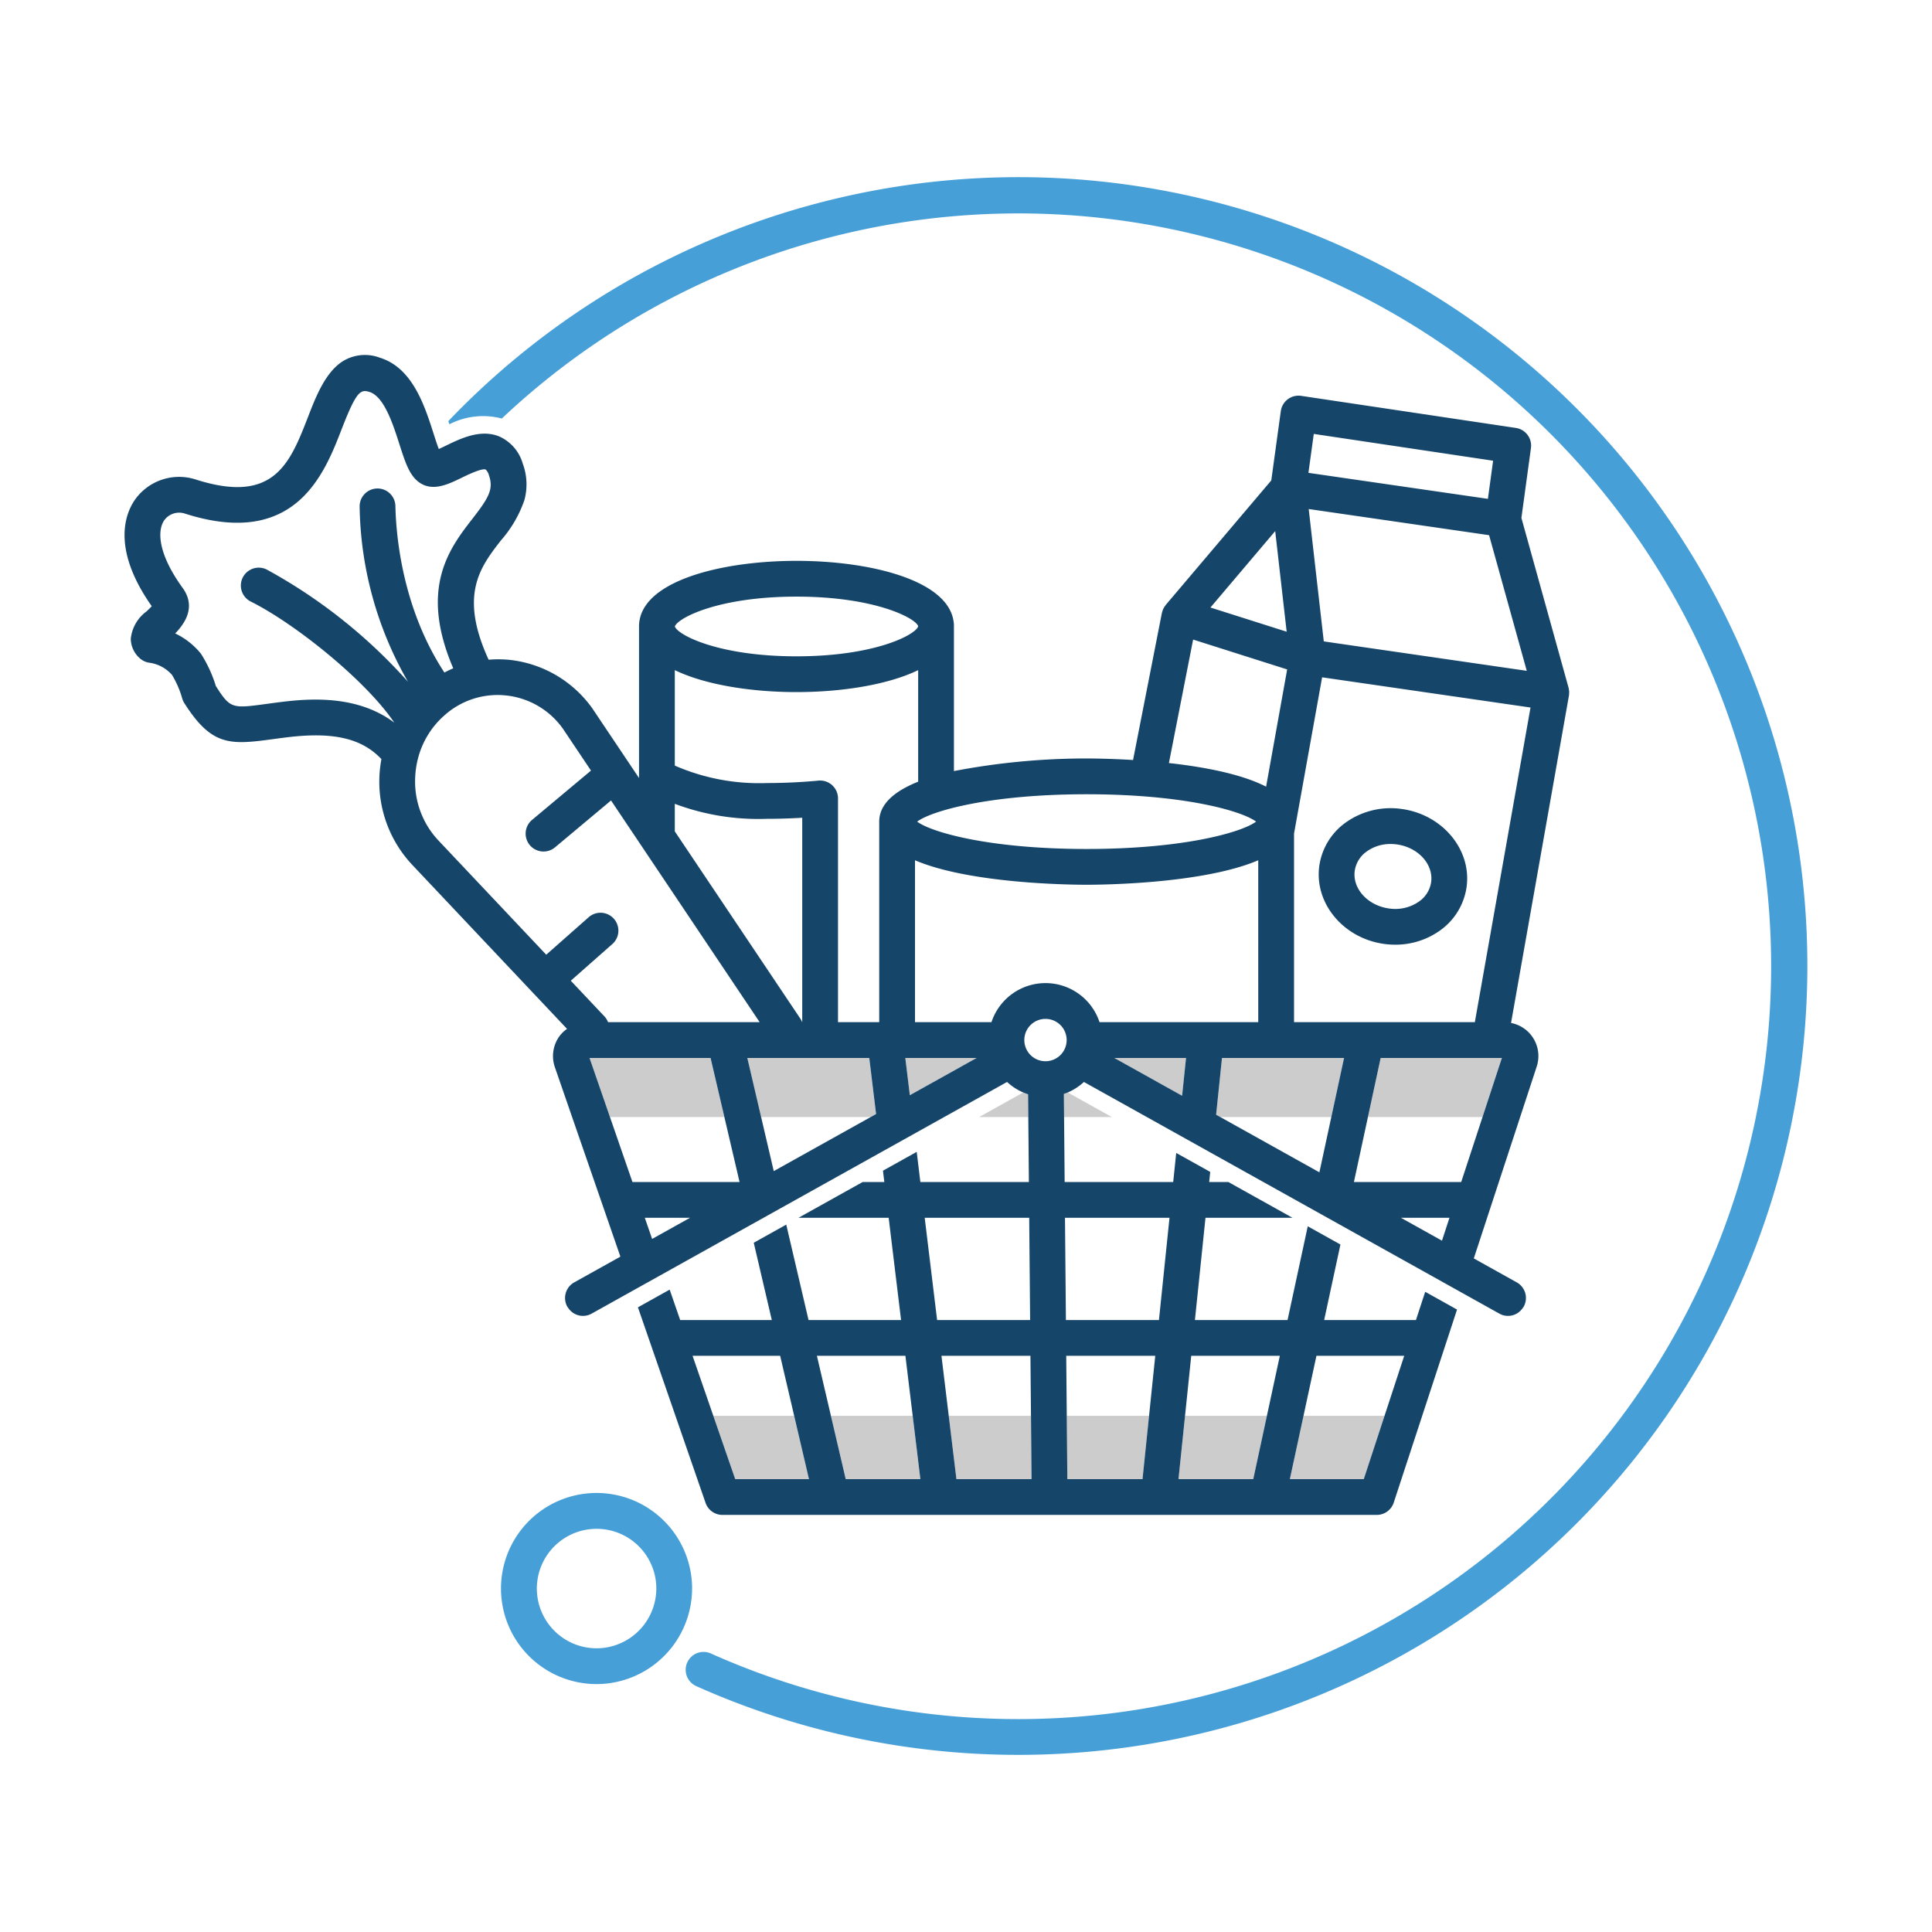
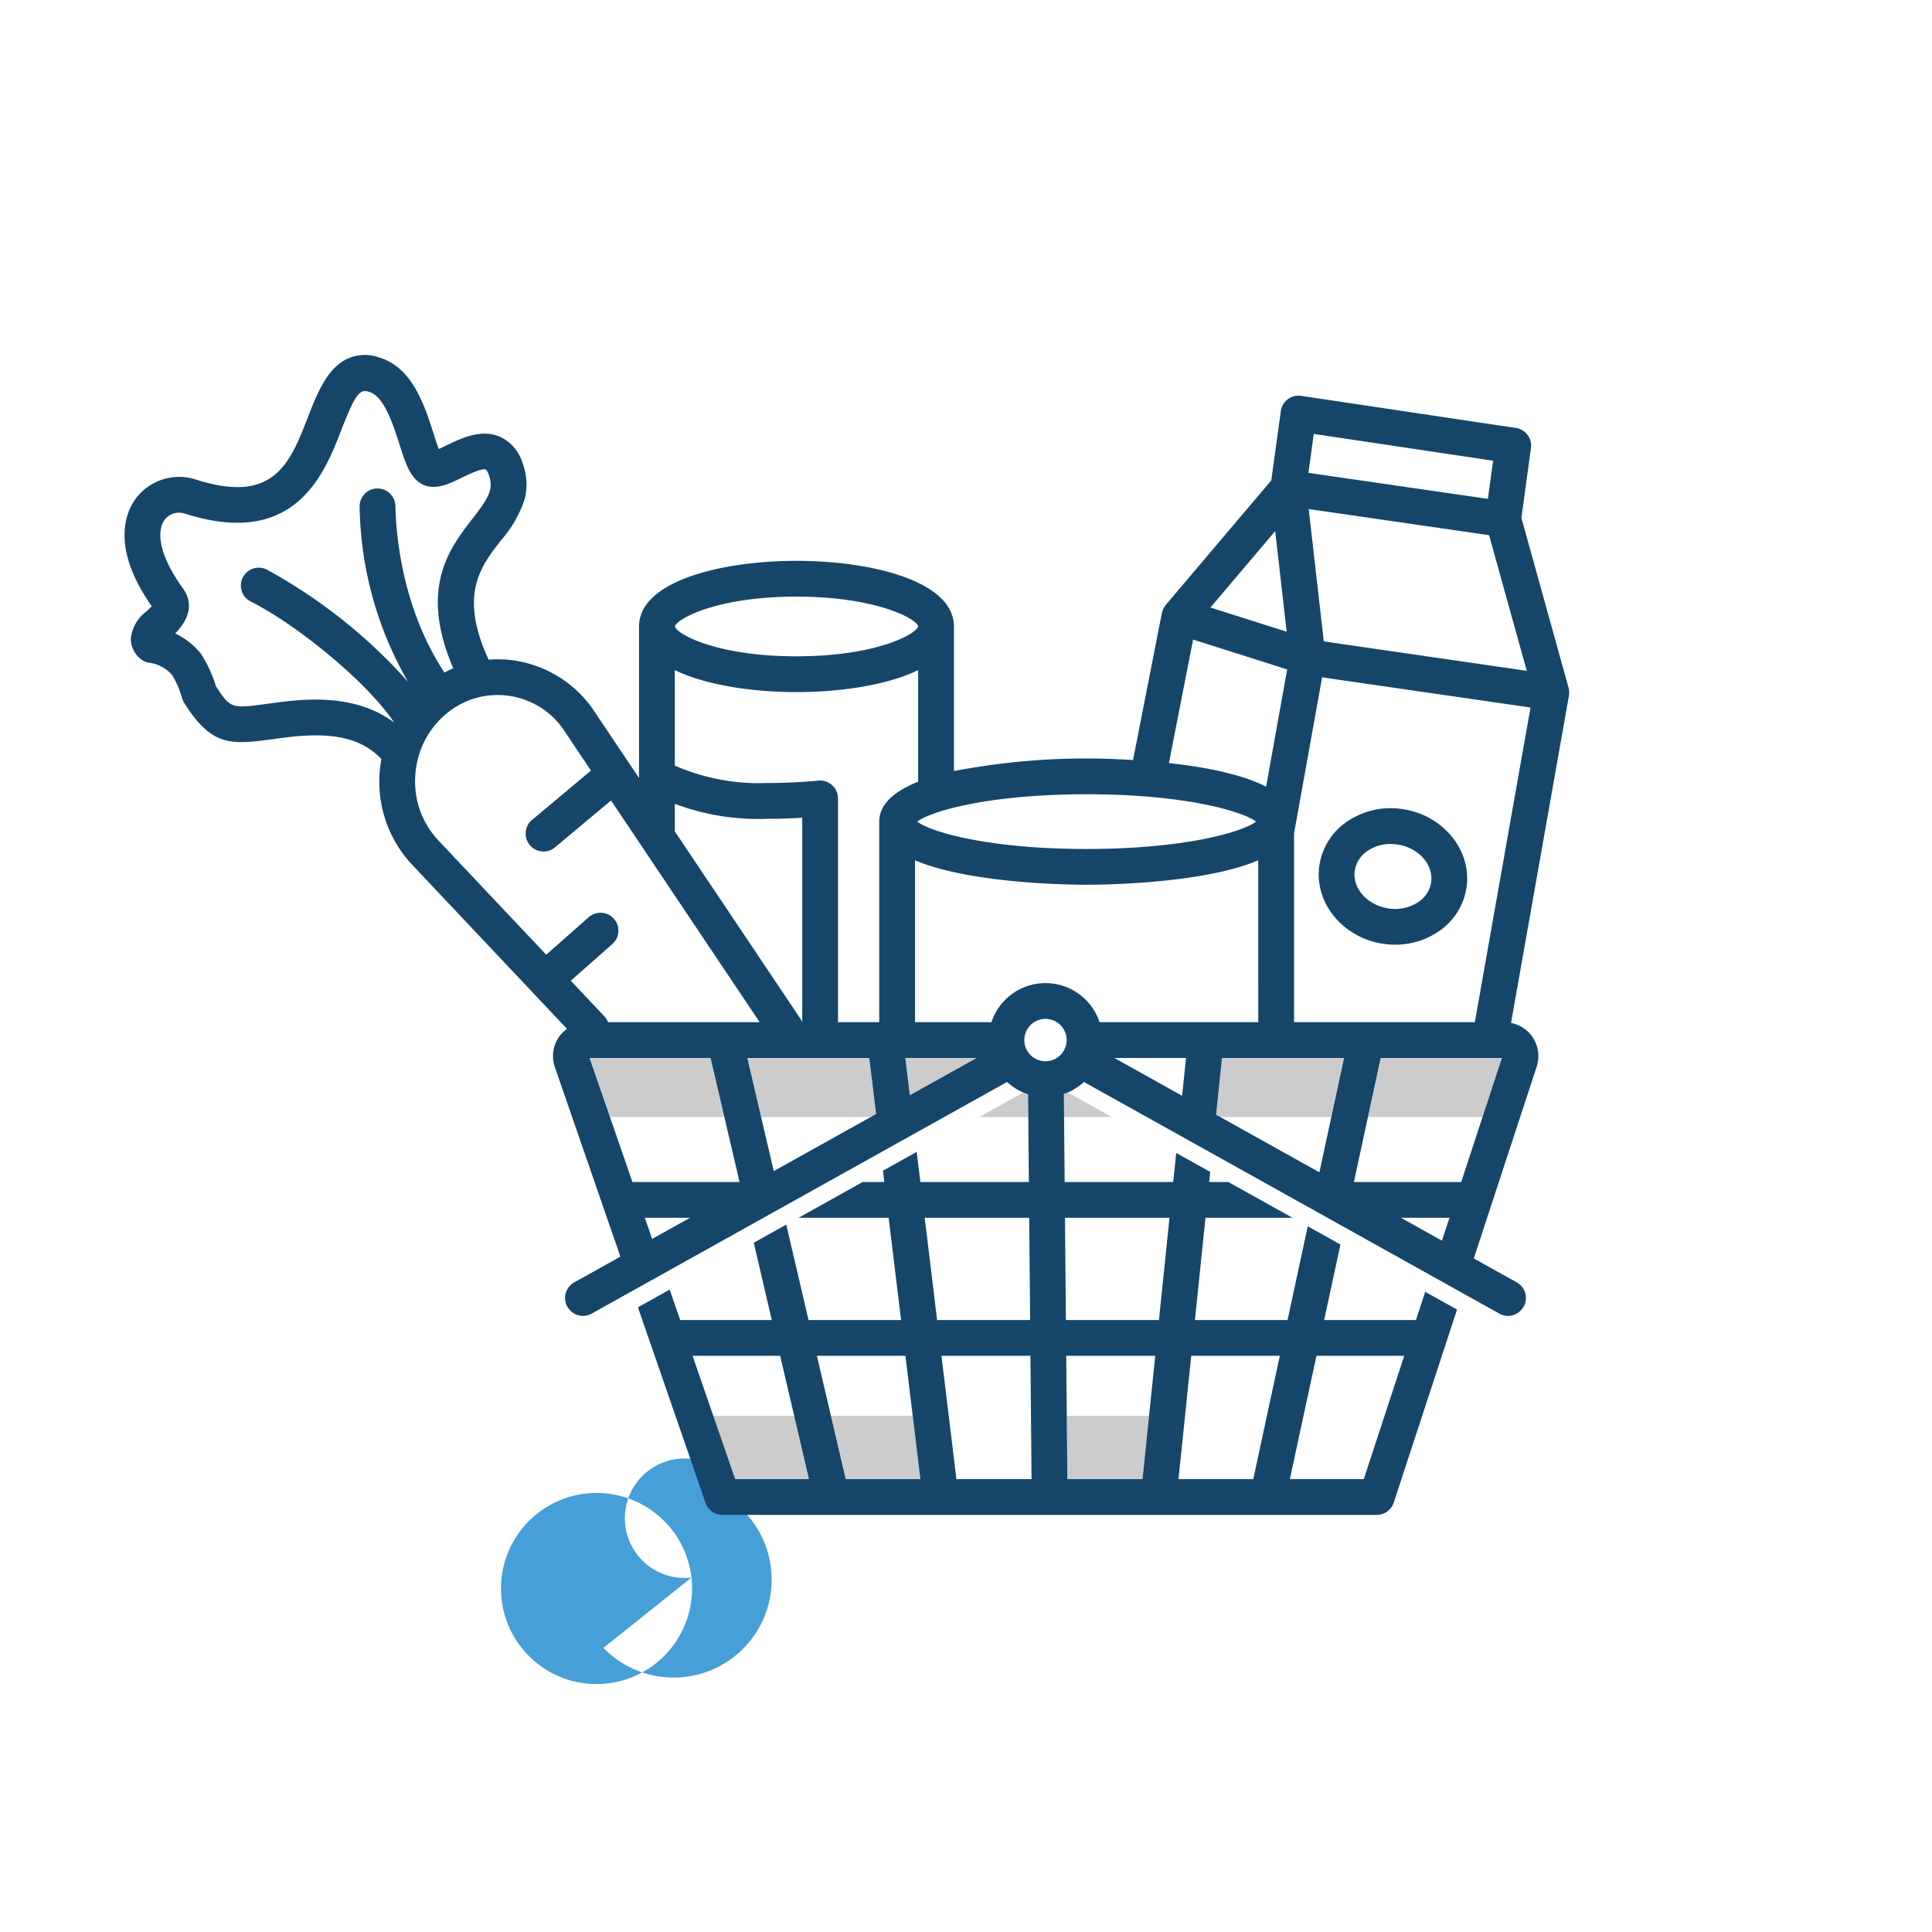
<svg xmlns="http://www.w3.org/2000/svg" id="Line_Art" data-name="Line Art" viewBox="0 0 216 216">
  <defs>
    <style>.cls-1{fill:#479fd8;}.cls-2{fill:#16456a;}.cls-3{fill:#ccc;}</style>
  </defs>
  <title>Icon</title>
-   <path class="cls-1" d="M201.483,97.863A88.176,88.176,0,0,0,50.124,47.081c.039.118.079.239.116.354a8.253,8.253,0,0,1,5.863-.644A84.169,84.169,0,1,1,79.445,184.847a2,2,0,0,0-1.639,3.648A88.212,88.212,0,0,0,201.483,97.863Z" />
  <path class="cls-2" d="M154.682,105.523a9.072,9.072,0,0,0,1.297.093,8.54,8.54,0,0,0,5.126-1.665,7.203,7.203,0,0,0,2.862-4.784c.57-4.148-2.652-8.057-7.184-8.713a8.665,8.665,0,0,0-6.423,1.572,7.203,7.203,0,0,0-2.861,4.784C146.929,100.958,150.151,104.866,154.682,105.523Zm-3.22-8.168a3.211,3.211,0,0,1,1.303-2.133,4.511,4.511,0,0,1,2.711-.862,5.097,5.097,0,0,1,.733.053c2.364.342,4.067,2.231,3.795,4.209a3.216,3.216,0,0,1-1.304,2.133,4.644,4.644,0,0,1-3.444.809C152.892,101.222,151.189,99.333,151.462,97.355Z" />
-   <path class="cls-1" d="M77.307,176.374a10.683,10.683,0,1,0-9.381,11.836A10.698,10.698,0,0,0,77.307,176.374Zm-9.84,7.863a6.679,6.679,0,1,1,5.867-7.403A6.694,6.694,0,0,1,67.467,184.236Z" />
+   <path class="cls-1" d="M77.307,176.374a10.683,10.683,0,1,0-9.381,11.836A10.698,10.698,0,0,0,77.307,176.374Za6.679,6.679,0,1,1,5.867-7.403A6.694,6.694,0,0,1,67.467,184.236Z" />
  <polygon class="cls-3" points="150.268 118.279 136.62 118.279 135.964 124.627 136.433 124.889 148.842 124.889 150.268 118.279" />
-   <polygon class="cls-3" points="132.163 122.507 132.6 118.279 124.58 118.279 132.163 122.507" />
  <polygon class="cls-3" points="152.935 124.889 165.746 124.889 167.913 118.279 154.36 118.279 152.935 124.889" />
  <polygon class="cls-3" points="79.443 118.279 65.91 118.279 68.196 124.889 80.987 124.889 79.443 118.279" />
  <path class="cls-3" d="M114.965,124.889l-.023-2.549c-.185-.06-.367-.125-.544-.201l-4.931,2.75Z" />
  <path class="cls-3" d="M119.377,122.139c-.142.061-.288.111-.435.161l.023,2.589h5.343Z" />
  <polygon class="cls-3" points="101.216 118.279 101.721 122.447 109.195 118.279 101.216 118.279" />
  <polygon class="cls-3" points="97.947 124.551 97.186 118.279 83.552 118.279 85.095 124.889 97.342 124.889 97.947 124.551" />
  <polygon class="cls-3" points="94.552 165.368 102.899 165.368 102.04 158.288 92.898 158.288 94.552 165.368" />
  <polygon class="cls-3" points="82.198 165.368 90.443 165.368 88.789 158.288 79.749 158.288 82.198 165.368" />
-   <polygon class="cls-3" points="131.756 165.368 140.115 165.368 141.642 158.288 132.487 158.288 131.756 165.368" />
-   <polygon class="cls-3" points="144.208 165.368 152.473 165.368 154.794 158.288 145.734 158.288 144.208 165.368" />
  <polygon class="cls-3" points="127.735 165.368 128.467 158.288 119.266 158.288 119.33 165.368 127.735 165.368" />
-   <polygon class="cls-3" points="106.929 165.368 115.329 165.368 115.265 158.288 106.07 158.288 106.929 165.368" />
  <path class="cls-2" d="M58.447,51.84a4.756,4.756,0,0,0-2.619-3.039c-2.093-.865-4.329.224-5.963,1.018-.238.115-.536.26-.806.381-.194-.504-.415-1.191-.593-1.747-.991-3.093-2.349-7.33-5.986-8.457a4.706,4.706,0,0,0-4.347.518c-1.83,1.295-2.842,3.899-3.664,6.017-2.053,5.294-3.827,9.865-12.557,7.087a6.049,6.049,0,0,0-6.767,2.171c-1.017,1.406-2.844,5.362,1.82,11.987-.172.189-.416.421-.585.582A4.325,4.325,0,0,0,14.623,71.408a2.92,2.92,0,0,0,.968,2.15,2.002,2.002,0,0,0,1.1.535,4.088,4.088,0,0,1,2.541,1.364,10.66,10.66,0,0,1,1.137,2.62,1.991,1.991,0,0,0,.237.529c3.025,4.76,5.052,4.689,9.738,4.054.553-.075,1.159-.157,1.829-.238,5.104-.616,8.292.131,10.47,2.449a13.768,13.768,0,0,0-.219,1.838A13.568,13.568,0,0,0,46.144,96.749l17.251,18.281a3.749,3.749,0,0,0-.866.842,3.798,3.798,0,0,0-.494,3.441l7.326,21.18-5.161,2.878a2,2,0,0,0-.773,2.721c.023.042.058.073.084.112a1.977,1.977,0,0,0,2.636.66L112.591,120.965a6.375,6.375,0,0,0,1.807,1.174c.177.076.359.142.544.201l.023,2.549.065,7.26H102.898l-.409-3.369-3.774,2.104.153,1.265h-2.421l-7.173,4H99.354l1.387,11.432H90.396L87.904,136.913l-3.634,2.027,2.019,8.641H76.045l-1.176-3.399-3.548,1.979,7.562,21.862a1.999,1.999,0,0,0,1.89,1.346H92.921l.042 0.0.042-0h48.688c.025.001.055.001.08,0h12.149a2,2,0,0,0,1.9-1.377l7.077-21.583-3.559-1.984-1.035,3.156H148.043l1.819-8.442-3.653-2.037-2.259,10.479H133.594l1.181-11.432h9.726l-7.173-4h-2.14l.116-1.128-3.802-2.12-.336,3.249H119.03l-.065-7.26L118.942,122.3c.147-.05.293-.101.435-.161a6.375,6.375,0,0,0,1.807-1.174l46.444,25.899a1.977,1.977,0,0,0,2.636-.66c.026-.04.061-.07.084-.112a2,2,0,0,0-.773-2.721l-4.802-2.678,7.029-21.437a3.767,3.767,0,0,0-2.866-4.888l6.474-36.601c.003-.015.001-.03.003-.044a1.982,1.982,0,0,0,.016-.215c.003-.061.008-.121.005-.181-.003-.065-.015-.13-.025-.196a1.982,1.982,0,0,0-.035-.204c-.004-.015-.003-.029-.008-.044l-5.271-18.979,1.066-7.811a2,2,0,0,0-1.686-2.249L145.473,44.258a2,2,0,0,0-2.277,1.706l-1.065,7.747-11.794,13.916c-.02.023-.032.05-.051.074a1.924,1.924,0,0,0-.111.161,1.979,1.979,0,0,0-.109.194c-.025.053-.048.106-.069.162a1.941,1.941,0,0,0-.07.226c-.008.031-.022.06-.028.092L126.676,84.97c-2.558-.156-4.549-.172-5.19-.172a78.513,78.513,0,0,0-14.835,1.409V69.894a1.979,1.979,0,0,0-.029-.342c-.569-4.701-9.374-6.849-17.574-6.849-8.479,0-17.604,2.296-17.604,7.336V86.918c-.001.021-0.0.043,0,.065l-5.217-7.781a13.082,13.082,0,0,0-9.126-5.414,12.679,12.679,0,0,0-2.472-.03c-3.326-7.254-.948-10.347,1.37-13.333a13.456,13.456,0,0,0,2.625-4.501A6.645,6.645,0,0,0,58.447,51.84ZM119.206,151.581h9.953l-.693,6.708-.731,7.08H119.33l-.064-7.08Zm-3.877,13.788h-8.4l-.859-7.08-.814-6.708H115.205l.06,6.708Zm-.263-29.22.103,11.432H104.77l-1.387-11.432Zm-13.84,15.432.814,6.708.859,7.08H94.552l-1.654-7.08-1.567-6.708Zm-14.004,0,1.567,6.708,1.654,7.08H82.198L79.749,158.288l-2.32-6.708Zm69.771,0-2.2,6.708-2.322,7.08H144.208l1.526-7.08,1.446-6.708Zm-13.906,0-1.446,6.708-1.526,7.08h-8.359l.732-7.08.693-6.708Zm-12.335-15.432-1.181,11.432H119.17l-.104-11.432ZM49.684,75.189C44.971,68.006,44.277,59.881,44.207,56.571a2,2,0,0,0-4,.085,40.438,40.438,0,0,0,5.401,19.561A59.093,59.093,0,0,0,29.854,63.692a2,2,0,1,0-1.791,3.576c5.004,2.508,12.848,8.833,16.005,13.504l-.003.006c-3.869-2.895-8.766-2.76-12.371-2.327-.692.083-1.318.168-1.889.246-3.864.524-4.047.547-5.674-1.999a14.662,14.662,0,0,0-1.589-3.491,1.93,1.93,0,0,0-.177-.241A8.231,8.231,0,0,0,19.585,70.819c.986-1.015,2.416-2.91.831-5.095-2.774-3.827-2.866-6.431-2.027-7.592a2.056,2.056,0,0,1,2.312-.702c12.32,3.924,15.562-4.452,17.499-9.454,1.633-4.214,2.094-4.47,3.098-4.159,1.647.51,2.638,3.6,3.36,5.856.654,2.039,1.126,3.513,2.244,4.283,1.486,1.024,3.198.195,4.71-.54.676-.328,2.264-1.097,2.69-.918a1.354,1.354,0,0,1,.368.659c.54,1.548-.072,2.549-1.83,4.813-2.565,3.304-6.017,7.753-2.167,16.748C50.336,74.86,50.008,75.021,49.684,75.189Zm90.749,16.668c-1.587,1.188-8.054,3.06-18.946,3.06S104.127,93.046,102.54,91.858c1.587-1.188,8.054-3.059,18.946-3.059S138.846,90.669,140.433,91.858Zm3.418-21.23-8.522-2.706,7.24-8.543Zm22.631-10.793,4.213,15.165-22.694-3.29-1.687-14.799Zm-.736,65.055-2.381,7.26H151.37l1.565-7.26,1.425-6.61H167.913Zm-29.313,0-.469-.261.656-6.348h13.647l-1.425,6.61-1.332,6.177ZM86.507,130.931l-1.411-6.042-1.544-6.61H97.186l.761,6.272-.605.337ZM65.91,118.279H79.443l1.544,6.61,1.696,7.26H70.707l-2.511-7.26Zm66.252,4.229L124.58,118.279h8.02Zm-15.275-3.861a2.367,2.367,0,1,1,2.367-2.368A2.37,2.37,0,0,1,116.888,118.647Zm17.952-4.368c-.018 0-.035 0-.051,0H122.928a6.361,6.361,0,0,0-12.081,0H102.298V96.179c6.169,2.634,17.477,2.738,19.188,2.738s13.02-.104,19.188-2.738V114.279Zm-33.624,4h7.98l-7.474,4.168Zm-29.125,17.87h5.06l-4.242,2.365Zm84.534,0h5.429l-.839,2.56Zm8.265-21.87H152.783c-.025-.001-.055-.001-.08,0h-8.028V93.191l3.139-17.466,23.299,3.377Zm2.043-62.77-.582,4.264-20.067-2.909.599-4.352Zm-33.54,19.995,10.515,3.339L141.552,87.95c-2.781-1.431-6.994-2.214-10.866-2.64ZM89.048,66.703c8.79,0,13.337,2.42,13.604,3.304v.017c-.267.932-4.813,3.353-13.604,3.353-8.742,0-13.286-2.394-13.599-3.337C75.762,69.096,80.306,66.703,89.048,66.703ZM75.444,74.922c3.446,1.667,8.636,2.455,13.604,2.455s10.157-.788,13.604-2.455V87.394c-2.573,1.028-4.354,2.46-4.354,4.464V114.279H93.69V89.265a2,2,0,0,0-2.188-1.991c-1.913.18-3.855.271-5.775.271a23.562,23.562,0,0,1-10.283-1.95Zm0,14.948a26.608,26.608,0,0,0,10.283,1.676c1.315,0,2.642-.041,3.963-.12v22.854h-.008a1.993,1.993,0,0,0-.202-.395L75.444,92.948ZM56.648,77.761a8.927,8.927,0,0,1,6.291,3.717l3.134,4.675-6.589,5.514A2,2,0,1,0,62.051,94.735l6.263-5.241L84.93,114.279H81.074c-.028-.001-.058-.001-.084,0H67.979a1.988,1.988,0,0,0-.41-.654l-3.754-3.979,4.606-4.066a2,2,0,1,0-2.646-2.998l-4.705,4.155L49.047,93.998a9.606,9.606,0,0,1-2.627-7.114,10.099,10.099,0,0,1,.277-1.953c.004-.013.006-.027.01-.04a9.58,9.58,0,0,1,2.969-4.901A8.898,8.898,0,0,1,56.648,77.761Z" />
</svg>